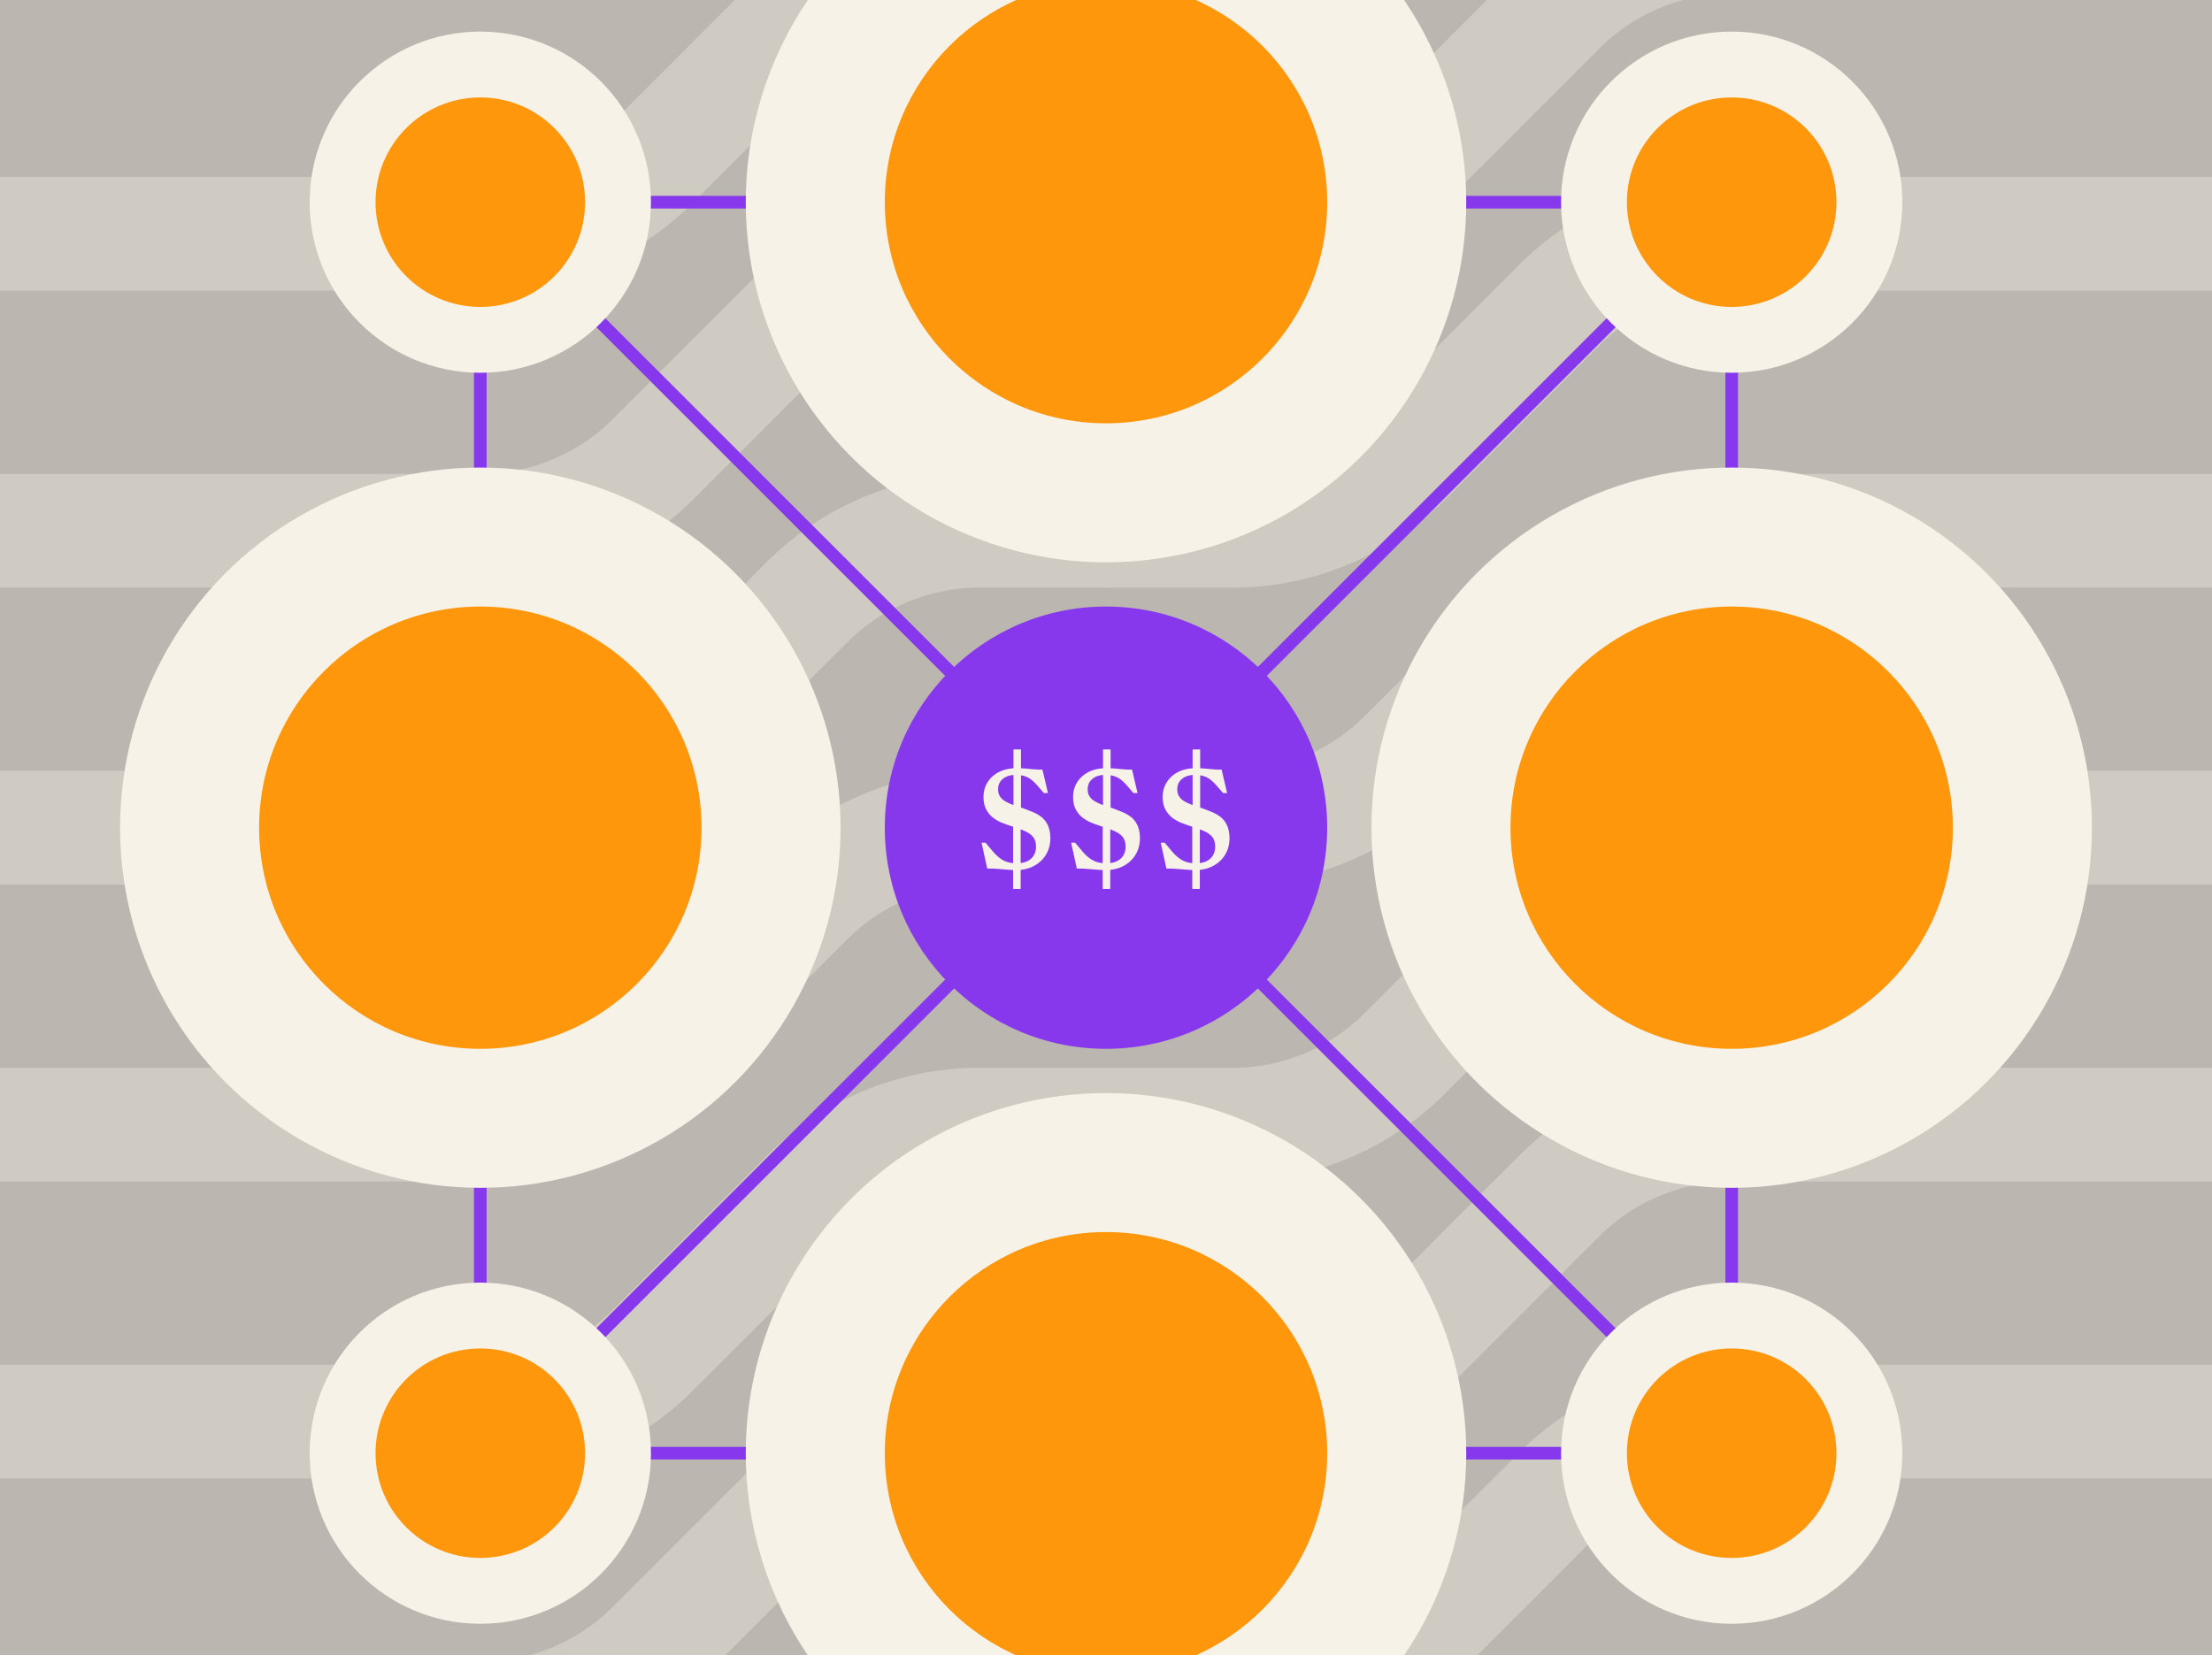
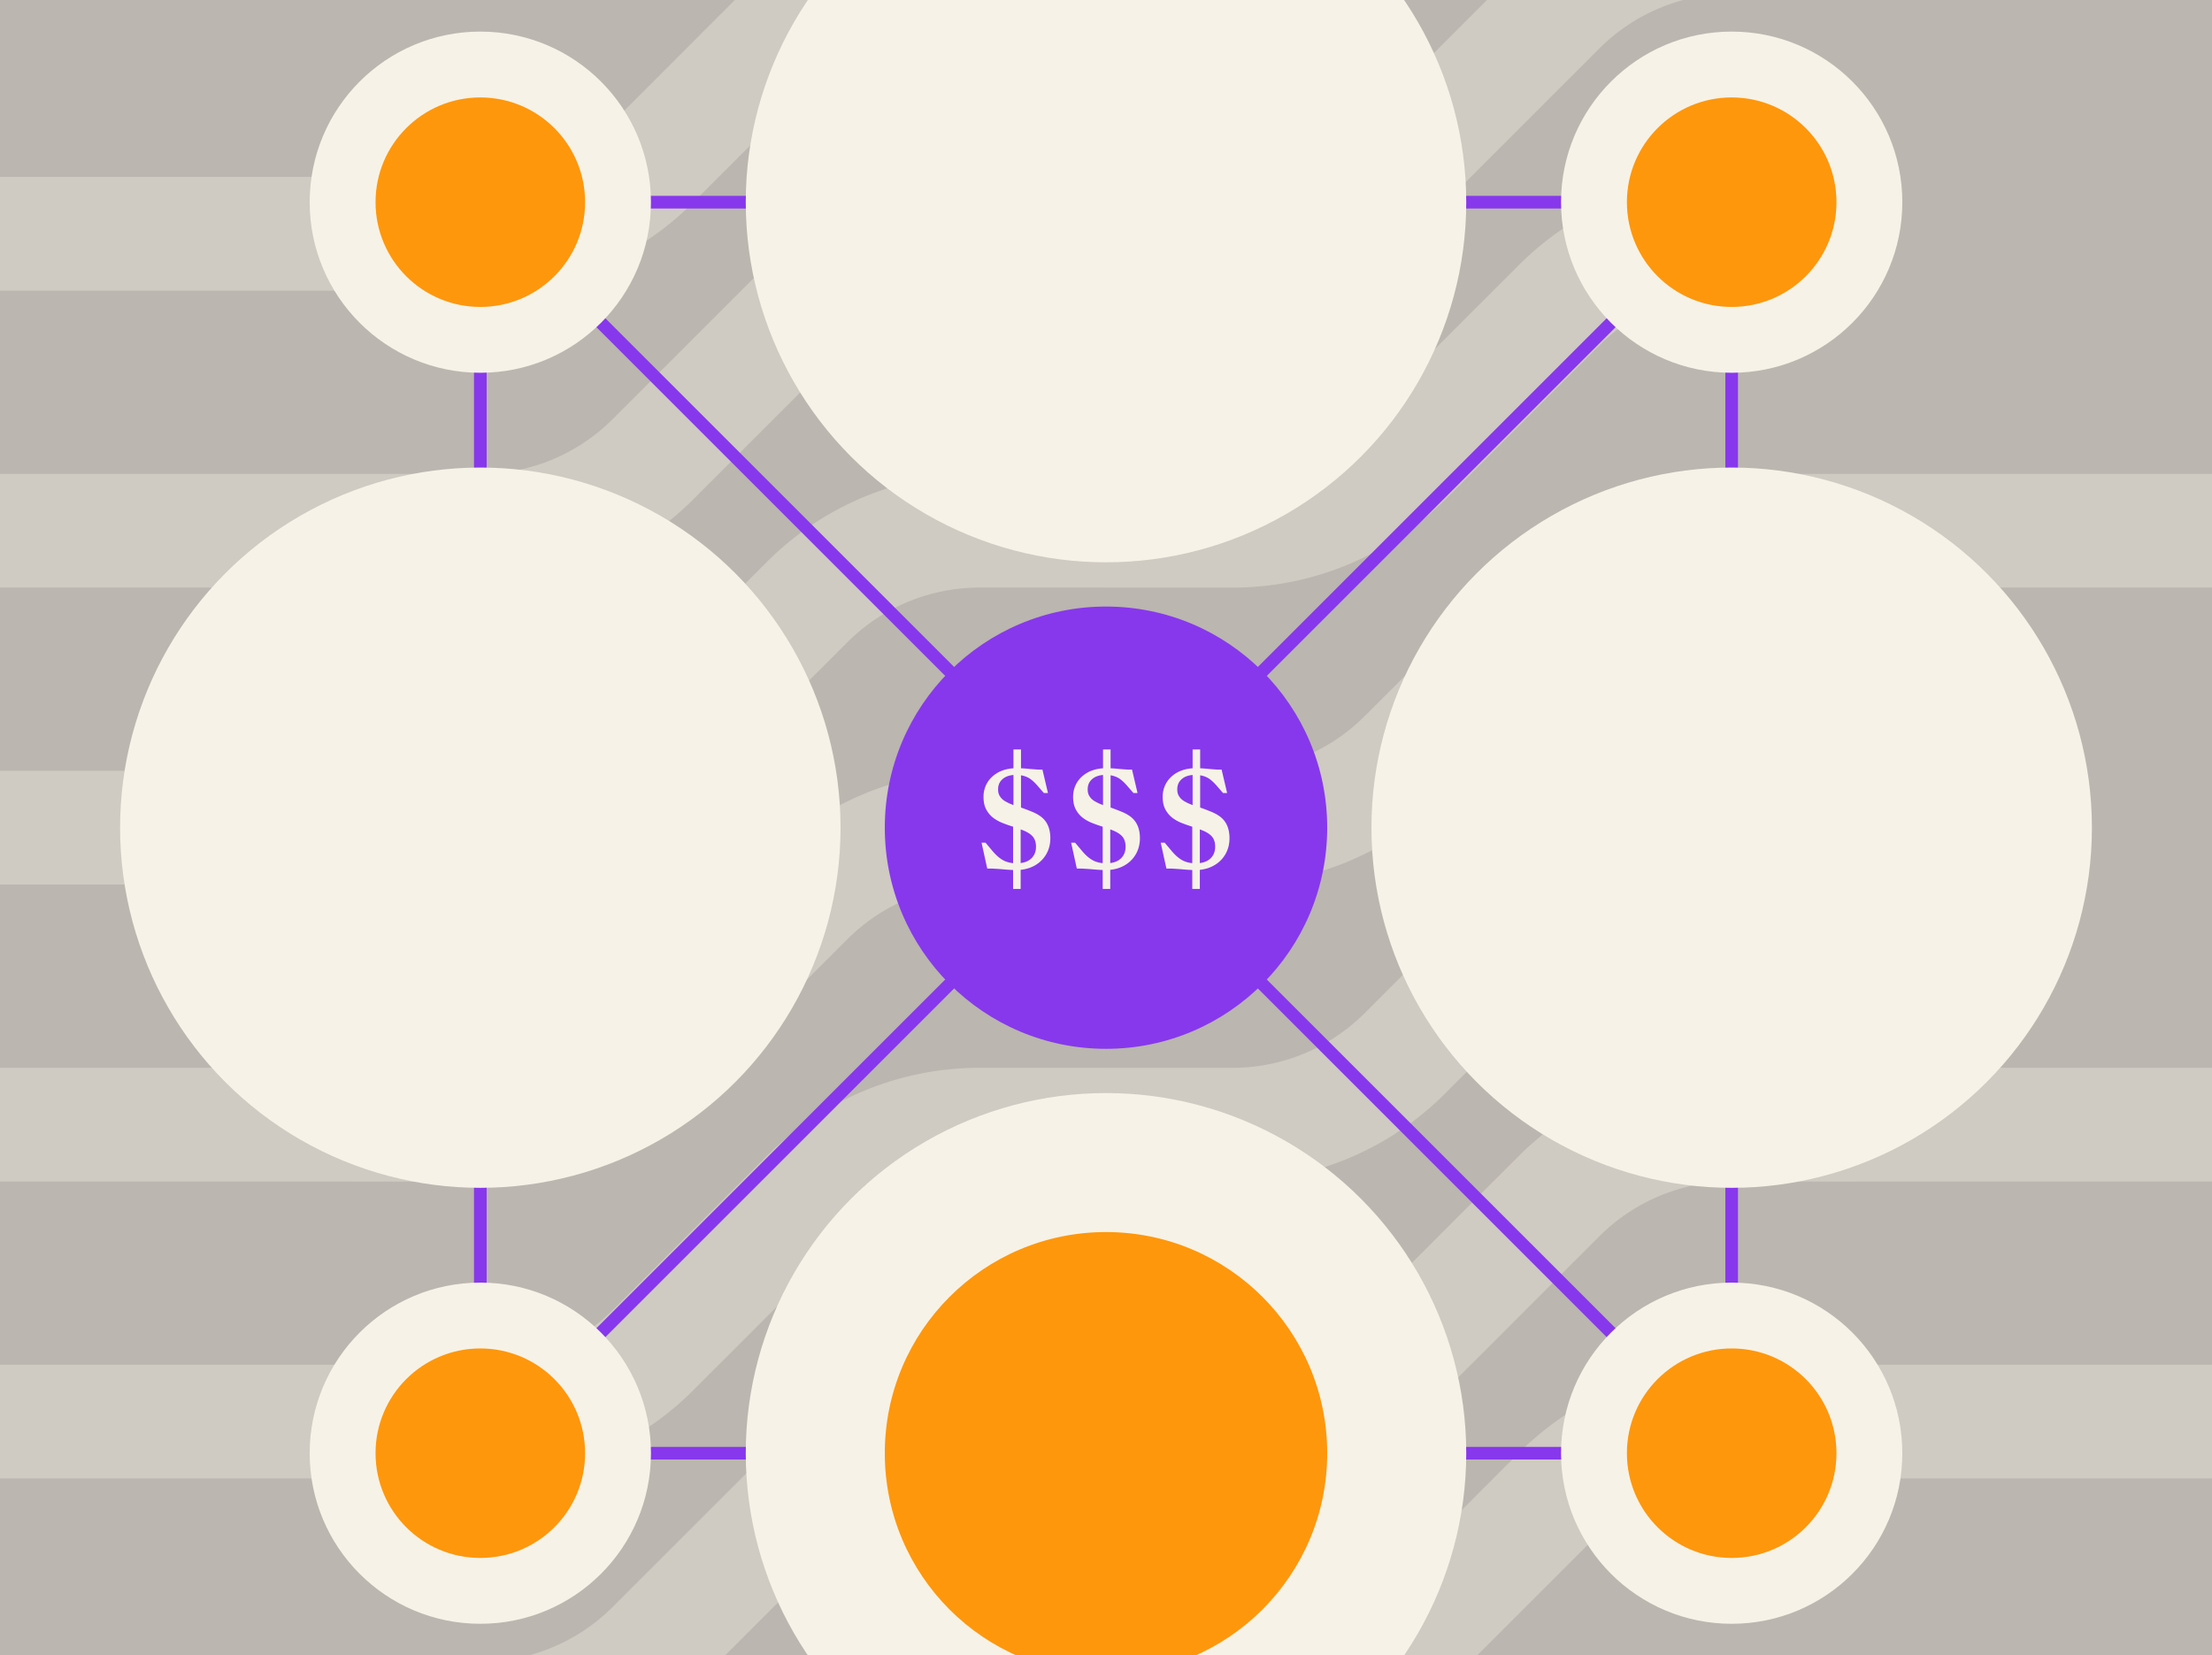
<svg xmlns="http://www.w3.org/2000/svg" fill="none" viewBox="0 0 350 262">
  <rect x="0" y="0" width="350" height="262" fill="#333333" stroke="none" />
  <clipPath id="a">
    <path d="m0 0h350v262h-350z" />
  </clipPath>
  <g clip-path="url(#a)">
    <path d="m0 0h350v262h-350z" fill="#bbb6af" />
    <g stroke="#cfcac2" stroke-width="18">
      <path d="m175 37.004h20.022a38.573 38.573 0 0 0 27.276-11.298l24.408-24.408a38.575 38.575 0 0 1 27.276-11.298h20.022" />
      <path d="m175 84.004h20.022a38.573 38.573 0 0 0 27.276-11.298l24.408-24.408a38.575 38.575 0 0 1 27.276-11.298h20.022" />
      <path d="m175 131.004h20.022a38.573 38.573 0 0 0 27.276-11.298l24.408-24.408a38.575 38.575 0 0 1 27.276-11.298h20.022" />
      <path d="m175 178.004h20.022a38.573 38.573 0 0 0 27.276-11.298l24.408-24.408a38.575 38.575 0 0 1 27.276-11.298h20.022" />
      <path d="m175 225.004h20.022a38.573 38.573 0 0 0 27.276-11.298l24.408-24.408a38.575 38.575 0 0 1 27.276-11.298h20.022" />
      <path d="m175 272.004h20.022a38.573 38.573 0 0 0 27.276-11.298l24.408-24.408a38.575 38.575 0 0 1 27.276-11.298h20.022" />
      <path d="m56 37.004h20.022a38.574 38.574 0 0 0 27.276-11.298l24.408-24.408a38.575 38.575 0 0 1 27.276-11.298h20.022" />
      <path d="m56 84.004h20.022a38.574 38.574 0 0 0 27.276-11.298l24.408-24.408a38.575 38.575 0 0 1 27.276-11.298h20.022" />
      <path d="m56 131.004h20.022a38.574 38.574 0 0 0 27.276-11.298l24.408-24.408a38.575 38.575 0 0 1 27.276-11.298h20.022" />
      <path d="m56 178.004h20.022a38.574 38.574 0 0 0 27.276-11.298l24.408-24.408a38.575 38.575 0 0 1 27.276-11.298h20.022" />
      <path d="m56 225.004h20.022a38.574 38.574 0 0 0 27.276-11.298l24.408-24.408a38.575 38.575 0 0 1 27.276-11.298h20.022" />
      <path d="m56 272.004h20.022a38.574 38.574 0 0 0 27.276-11.298l24.408-24.408a38.575 38.575 0 0 1 27.276-11.298h20.022" />
      <path d="m56 37h-56" />
-       <path d="m350 37h-56" />
      <path d="m56 84h-56" />
      <path d="m350 84h-56" />
      <path d="m56 131h-56" />
-       <path d="m350 131h-56" />
      <path d="m56 178h-56" />
      <path d="m350 178h-56" />
      <path d="m56 225h-56" />
      <path d="m350 225h-56" />
    </g>
    <path d="m76 32h198m-198 0v198m0-198 198 198m0-198v198m0-198-198 198m198 0h-198" stroke="#8738ec" stroke-width="2" />
    <circle cx="175" cy="230" fill="#f6f2e7" r="57" />
    <circle cx="175" cy="230" fill="#fe970c" r="35" />
    <circle cx="274" cy="131" fill="#f6f2e7" r="57" />
-     <circle cx="274" cy="131" fill="#fe970c" r="35" />
    <circle cx="274" cy="32" fill="#f6f2e7" r="27" />
    <circle cx="274" cy="32" fill="#fe970c" r="16.579" />
    <circle cx="274" cy="230" fill="#f6f2e7" r="27" />
    <circle cx="274" cy="230" fill="#fe970c" r="16.579" />
    <circle cx="76" cy="32" fill="#f6f2e7" r="27" />
    <circle cx="76" cy="32" fill="#fe970c" r="16.579" />
    <circle cx="76" cy="230" fill="#f6f2e7" r="27" />
    <circle cx="76" cy="230" fill="#fe970c" r="16.579" />
    <circle cx="175" cy="32" fill="#f6f2e7" r="57" />
-     <circle cx="175" cy="32" fill="#fe970c" r="35" />
    <circle cx="76" cy="131" fill="#f6f2e7" r="57" />
-     <circle cx="76" cy="131" fill="#fe970c" r="35" />
    <circle cx="175" cy="131" fill="#8738ec" r="35" />
    <path d="m165.616 135.069a4.75 4.75 0 0 1 -1.651 1.771c-.711.456-1.543.738-2.469.832v3.019h-1.194v-2.993a31.435 31.435 0 0 1 -1.704-.12c-.858-.067-1.489-.108-1.892-.108h-.496l-.899-4.092h.631l1.046 1.248c.51.617 1.02 1.087 1.516 1.395.497.322 1.101.524 1.798.591v-5.77a22.512 22.512 0 0 1 -1.61-.563 6.16 6.16 0 0 1 -1.315-.685 4.046 4.046 0 0 1 -1.274-1.382c-.322-.55-.483-1.248-.483-2.093 0-.818.201-1.57.59-2.227.389-.658.939-1.181 1.65-1.597.711-.402 1.543-.631 2.496-.698v-2.978h1.194v2.978c.389.014.845.054 1.396.108.791.067 1.328.107 1.61.107h.389l.872 3.703h-.644l-.993-1.14c-.429-.497-.845-.886-1.248-1.154a3.546 3.546 0 0 0 -1.382-.51v5.099l.564.201c.603.228 1.087.416 1.476.59.389.175.738.376 1.073.618 1.02.751 1.53 1.905 1.53 3.448 0 .872-.188 1.677-.577 2.402zm-7.393-9.03c.187.308.456.563.805.764.335.202.778.416 1.328.618v-4.764c-.751.067-1.342.295-1.771.698-.443.403-.658.926-.658 1.583 0 .443.094.805.296 1.101zm5.058 9.727c.429-.456.644-1.046.644-1.757 0-.698-.188-1.262-.577-1.678s-1.006-.764-1.852-1.06v5.327c.765-.094 1.356-.375 1.785-.832zm16.509-.697a4.747 4.747 0 0 1 -1.65 1.771c-.711.456-1.543.738-2.469.832v3.019h-1.194v-2.993a31.366 31.366 0 0 1 -1.704-.12c-.859-.067-1.49-.108-1.892-.108h-.497l-.899-4.092h.631l1.047 1.248c.509.617 1.019 1.087 1.516 1.395.496.322 1.1.524 1.798.591v-5.77a22.17 22.17 0 0 1 -1.61-.563 6.137 6.137 0 0 1 -1.315-.685 4.05 4.05 0 0 1 -1.275-1.382c-.322-.55-.483-1.248-.483-2.093 0-.818.201-1.57.59-2.227.389-.658.94-1.181 1.651-1.597.711-.402 1.543-.631 2.495-.698v-2.978h1.195v2.978c.389.014.845.054 1.395.108.792.067 1.328.107 1.61.107h.389l.872 3.703h-.644l-.993-1.14c-.429-.497-.845-.886-1.247-1.154a3.552 3.552 0 0 0 -1.382-.51v5.099l.563.201c.604.228 1.087.416 1.476.59.389.175.738.376 1.073.618 1.02.751 1.53 1.905 1.53 3.448 0 .872-.188 1.677-.577 2.402zm-7.393-9.03c.188.308.456.563.805.764.335.202.778.416 1.328.618v-4.764c-.751.067-1.341.295-1.771.698-.443.403-.657.926-.657 1.583 0 .443.094.805.295 1.101zm5.058 9.727c.43-.456.644-1.046.644-1.757 0-.698-.187-1.262-.576-1.678-.39-.416-1.007-.764-1.852-1.06v5.327c.765-.094 1.355-.375 1.784-.832zm16.51-.697a4.758 4.758 0 0 1 -1.651 1.771c-.711.456-1.543.738-2.469.832v3.019h-1.194v-2.993a31.435 31.435 0 0 1 -1.704-.12c-.859-.067-1.489-.108-1.892-.108h-.496l-.899-4.092h.63l1.047 1.248c.51.617 1.02 1.087 1.516 1.395.497.322 1.1.524 1.798.591v-5.77a22.34 22.34 0 0 1 -1.61-.563 6.137 6.137 0 0 1 -1.315-.685 4.05 4.05 0 0 1 -1.275-1.382c-.322-.55-.483-1.248-.483-2.093 0-.818.202-1.57.591-2.227.389-.658.939-1.181 1.65-1.597.711-.402 1.543-.631 2.496-.698v-2.978h1.194v2.978c.389.014.845.054 1.395.108.792.067 1.329.107 1.611.107h.389l.872 3.703h-.644l-.993-1.14c-.43-.497-.845-.886-1.248-1.154a3.552 3.552 0 0 0 -1.382-.51v5.099l.563.201c.604.228 1.087.416 1.476.59.39.175.738.376 1.074.618 1.02.751 1.529 1.905 1.529 3.448 0 .872-.187 1.677-.576 2.402zm-7.394-9.03c.188.308.457.563.805.764.336.202.779.416 1.329.618v-4.764c-.752.067-1.342.295-1.771.698-.443.403-.658.926-.658 1.583 0 .443.094.805.295 1.101zm5.059 9.727c.429-.456.644-1.046.644-1.757 0-.698-.188-1.262-.577-1.678s-1.006-.764-1.852-1.06v5.327c.765-.094 1.355-.375 1.785-.832z" fill="#f6f2e7" />
  </g>
</svg>